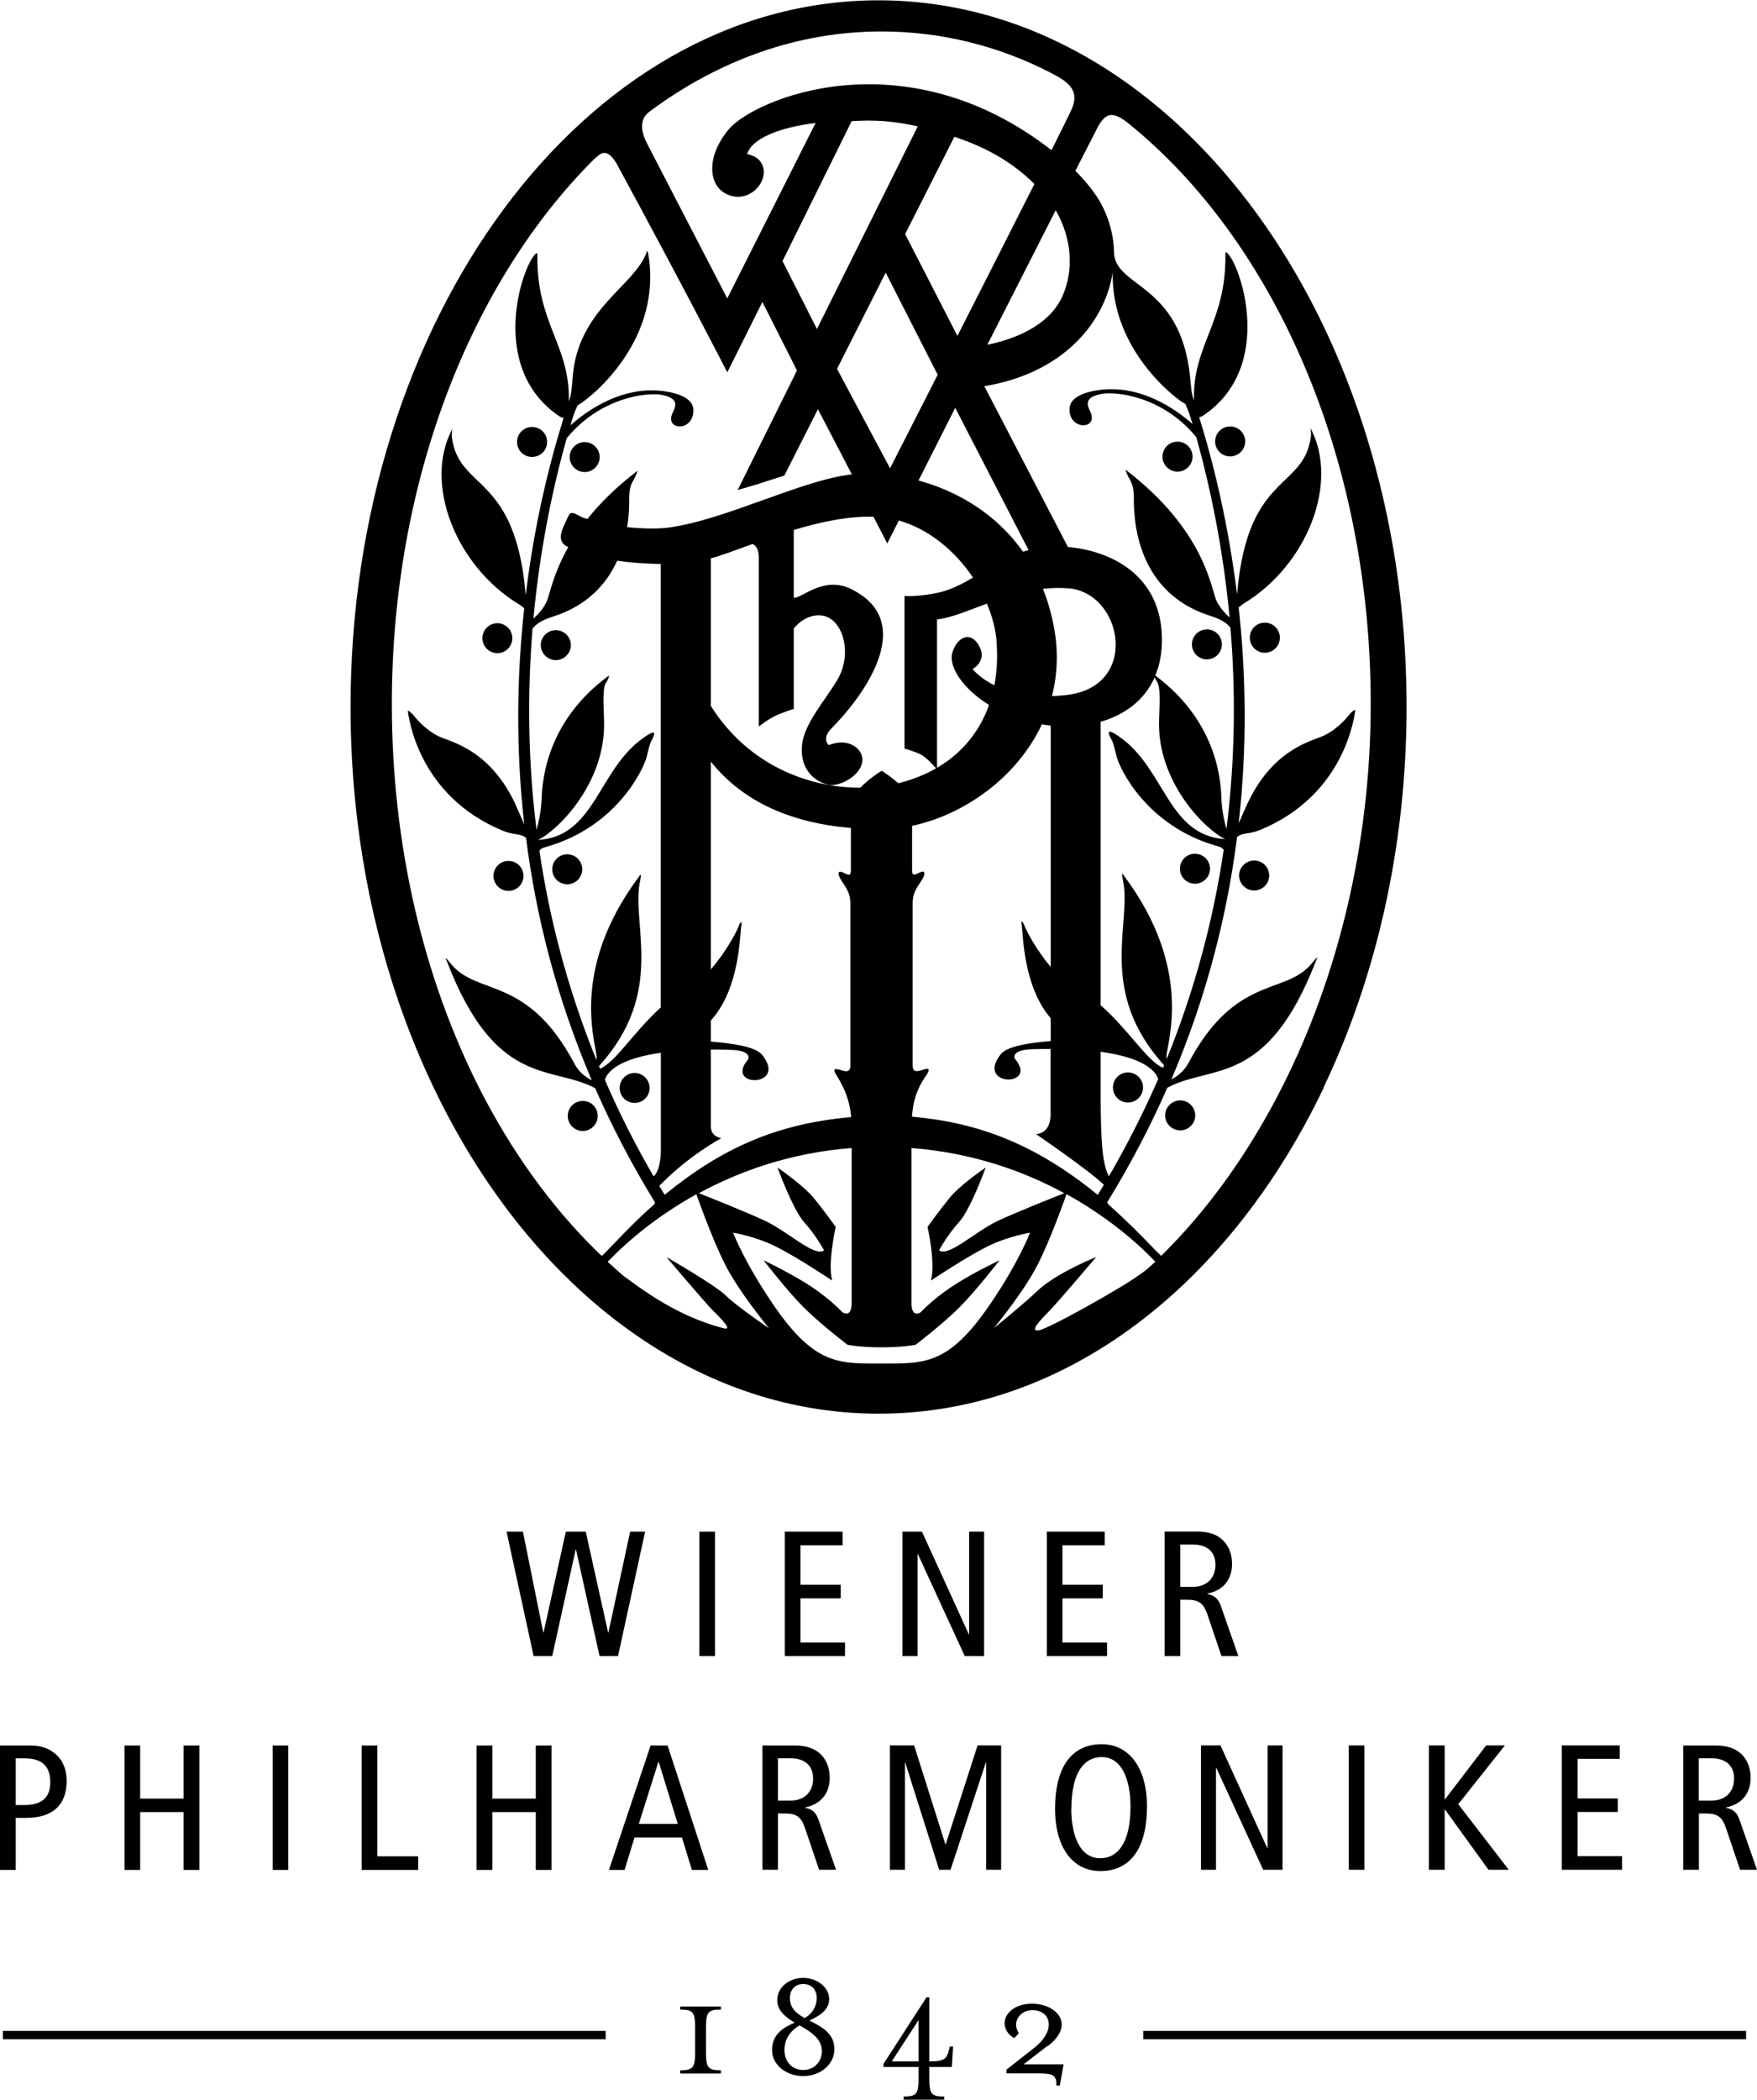
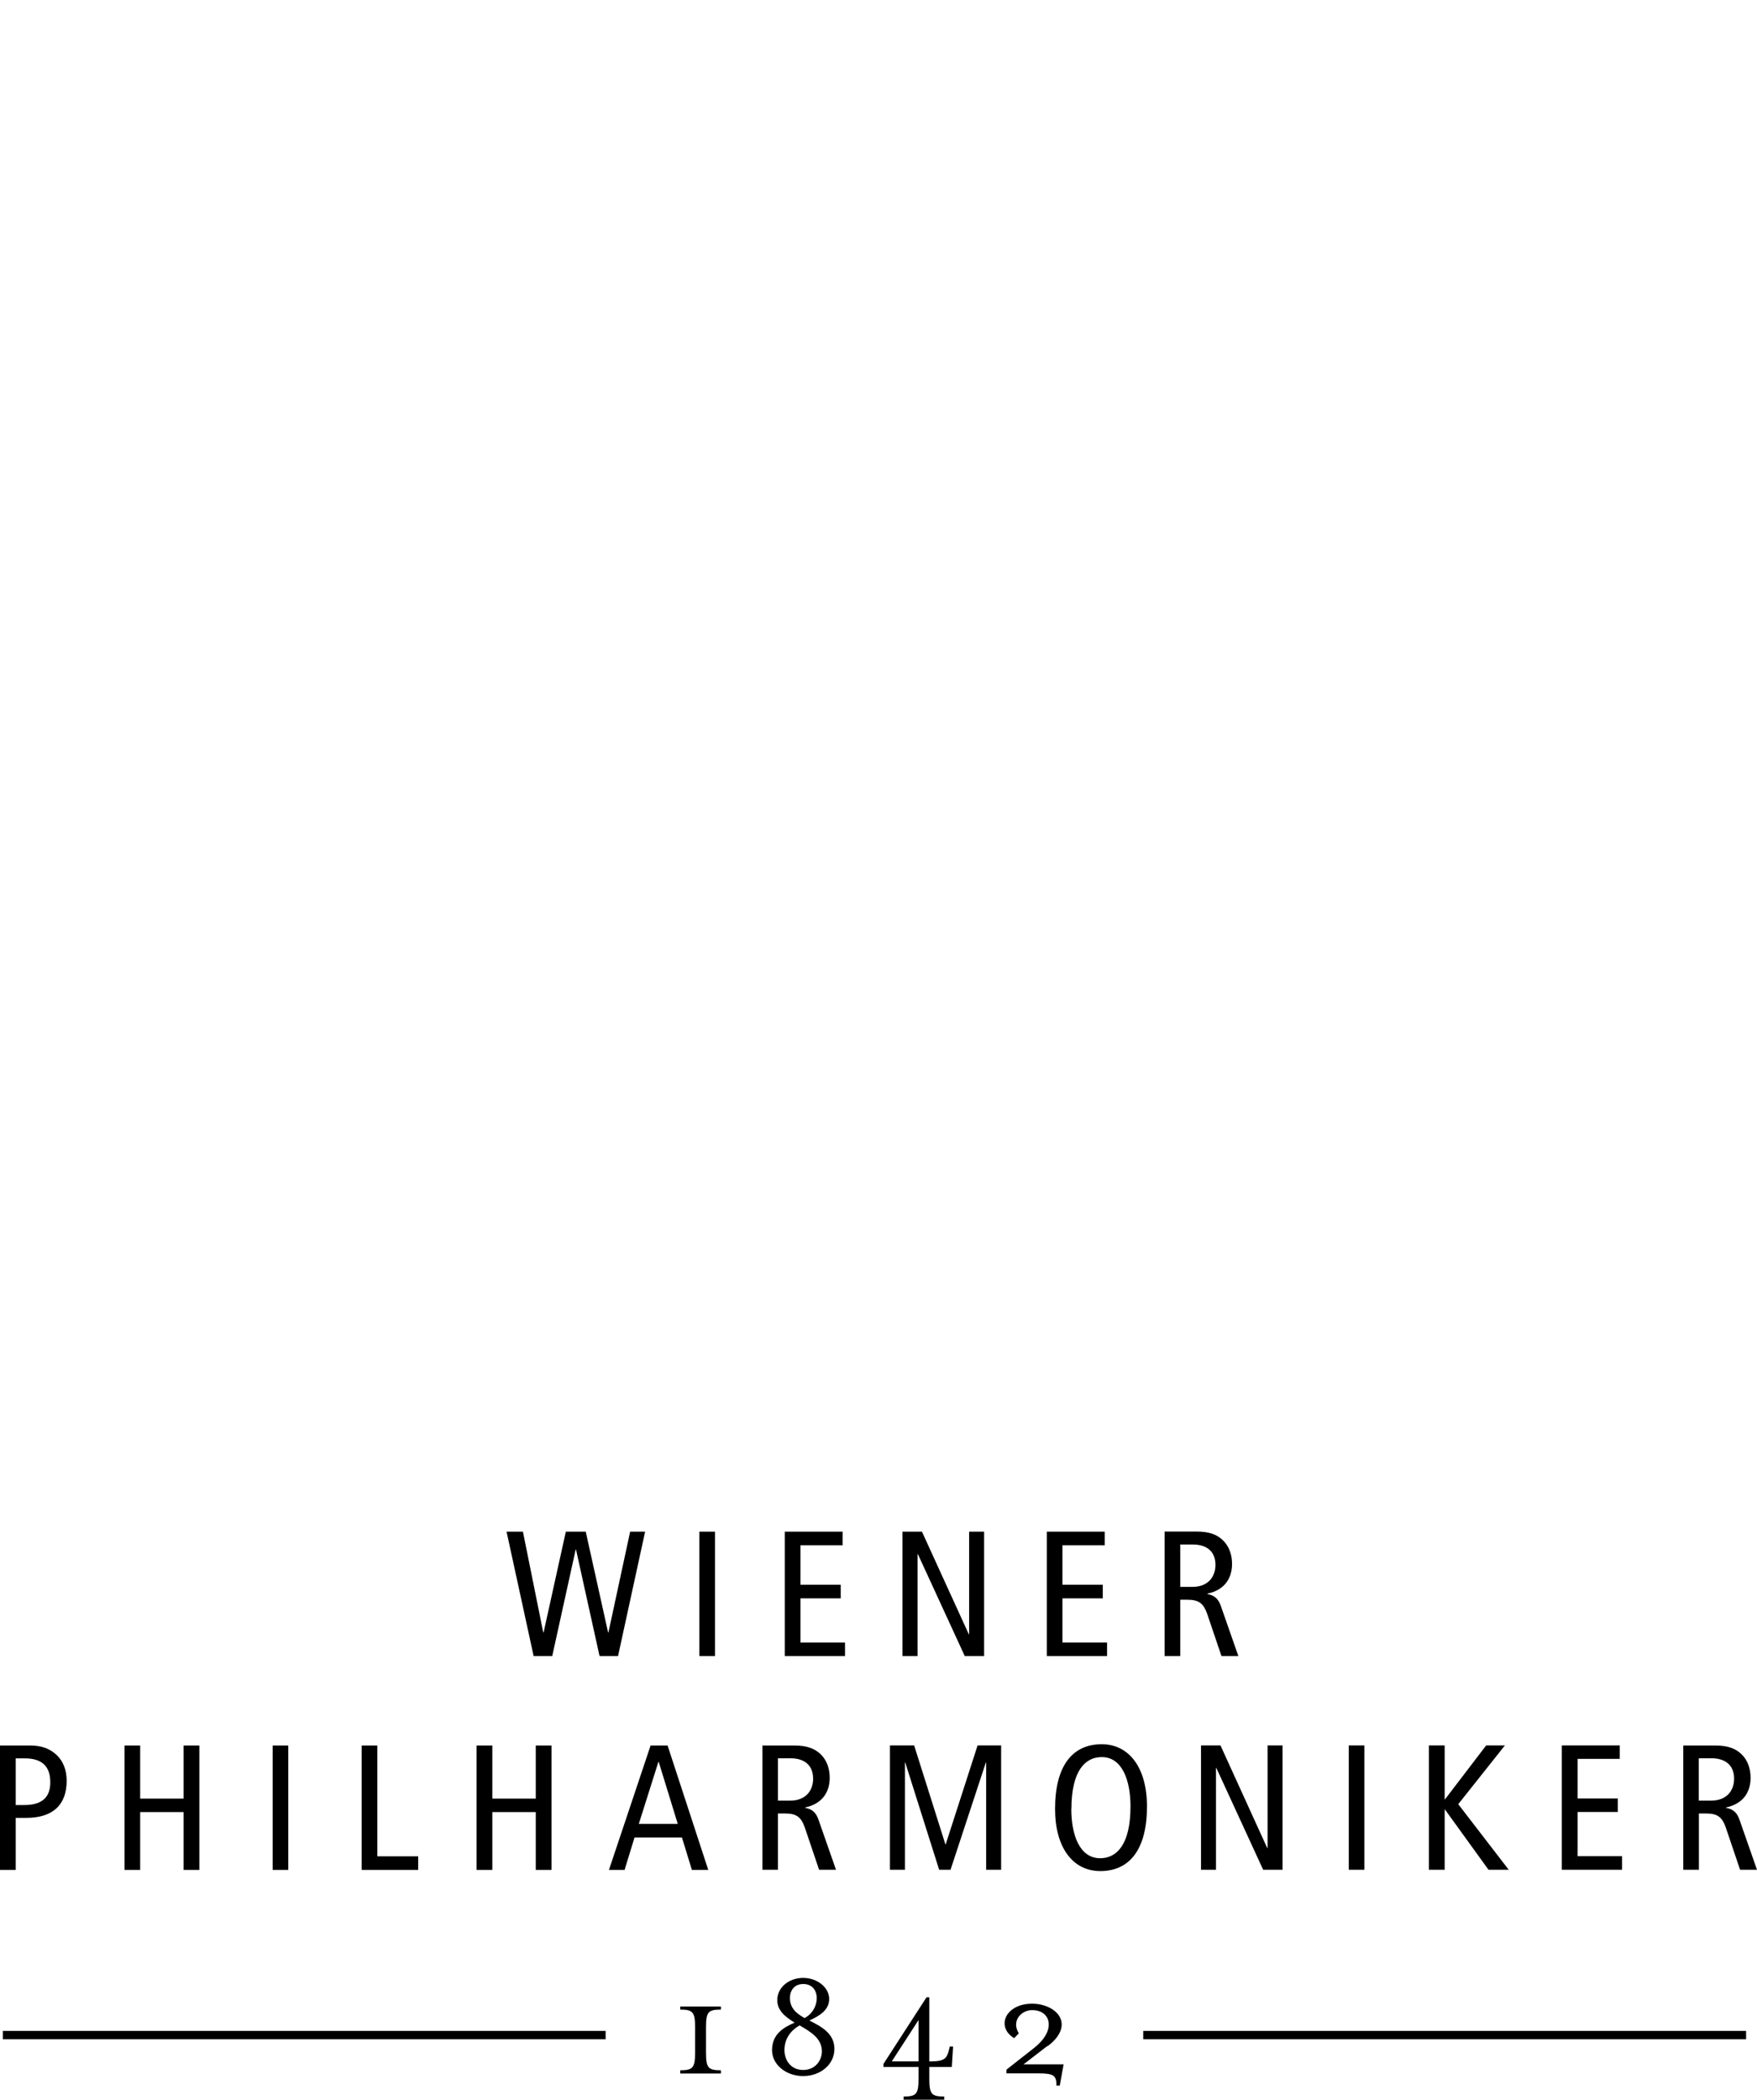
<svg xmlns="http://www.w3.org/2000/svg" id="Ebene_2" viewBox="0 0 164.2 196.18">
  <g id="Ebene_1-2">
    <path d="m56.6,190.51H.27v-.78h56.33v.78Zm106.58-.78h-56.34v.78h56.34v-.78Zm-113.3-35.02h1.73l2.19-9.95h.03l2.2,9.95h1.73l2.53-11.62h-1.4l-2.03,9.42h-.03l-2.09-9.42h-1.86l-2.08,9.42h-.03l-1.9-9.42h-1.53l2.53,11.62Zm15.48,0h1.46v-11.62h-1.46v11.62Zm7.99,0h5.62v-1.26h-4.16v-4.13h3.76v-1.27h-3.76v-3.69h3.94v-1.27h-5.41v11.62Zm11,0h1.4v-9.52h.03l4.38,9.52h1.81v-11.62h-1.4v9.59h-.03l-4.38-9.59h-1.82v11.62Zm13.48,0h5.63v-1.26h-4.17v-4.13h3.77v-1.27h-3.77v-3.69h3.95v-1.27h-5.41v11.62Zm11,0h1.47v-5.26h.67c1.1,0,1.51.37,1.85,1.33l1.33,3.93h1.58l-1.63-4.66c-.23-.66-.57-1-1.26-1.13v-.04c1.71-.36,2.3-1.55,2.3-2.78,0-.85-.27-1.65-.87-2.22-.53-.5-1.21-.8-2.45-.8h-2.98v11.62Zm1.47-10.42h1.16c1.28,0,2.13.61,2.13,1.91,0,1.01-.6,2.05-2.16,2.05h-1.13v-3.96ZM0,174.69h1.47v-4.86h.98c2.47,0,3.78-1.2,3.78-3.46,0-1.02-.33-1.83-.92-2.4-.62-.58-1.35-.9-2.51-.9H0v11.62Zm1.47-10.42h.83c1.5,0,2.4.63,2.4,2.23,0,1.3-.65,2.13-2.43,2.13h-.8v-4.36Zm10.17,10.42h1.46v-5.4h4.06v5.4h1.47v-11.62h-1.47v4.96h-4.06v-4.96h-1.46v11.62Zm13.84,0h1.46v-11.62h-1.46v11.62Zm8.32,0h5.28v-1.27h-3.82v-10.35h-1.46v11.62Zm10.74,0h1.47v-5.4h4.06v5.4h1.47v-11.62h-1.47v4.96h-4.06v-4.96h-1.47v11.62Zm16.26-11.62l-3.89,11.62h1.46l.93-3.03h4.43l.93,3.03h1.53l-3.8-11.62h-1.6Zm-1.1,7.32l1.83-5.79h.03l1.78,5.79h-3.65Zm11.54,4.29h1.46v-5.26h.67c1.1,0,1.51.36,1.85,1.33l1.33,3.93h1.58l-1.63-4.66c-.23-.67-.57-1-1.26-1.13v-.03c1.71-.37,2.3-1.55,2.3-2.78,0-.85-.27-1.65-.86-2.21-.54-.5-1.22-.8-2.45-.8h-2.98v11.62Zm1.46-10.42h1.16c1.28,0,2.13.62,2.13,1.91,0,1.02-.6,2.05-2.16,2.05h-1.13v-3.96Zm10.47,10.42h1.4v-10.02h.03l3.17,10.02h1.06l3.3-10.02h.03v10.02h1.4v-11.62h-2.2l-2.98,9.24h-.03l-2.92-9.24h-2.26v11.62Zm15.43-5.69c0,3.6,1.65,5.81,4.23,5.81,2.74,0,4.36-2.03,4.36-6.04,0-3.59-1.65-5.81-4.23-5.81-2.75,0-4.36,2.03-4.36,6.05Zm1.53,0c0-3.58,1.3-4.84,2.83-4.84,1.96,0,2.69,2.26,2.69,4.61,0,3.58-1.3,4.84-2.83,4.84-1.97,0-2.7-2.26-2.7-4.61Zm12.11,5.69h1.4v-9.52h.03l4.38,9.52h1.81v-11.62h-1.4v9.59h-.03l-4.37-9.59h-1.82v11.62Zm13.81,0h1.46v-11.62h-1.46v11.62Zm7.49,0h1.47v-5.63h.03l4.07,5.63h1.89l-4.72-6.13,4.36-5.49h-1.75l-3.85,5.04h-.03v-5.04h-1.47v11.62Zm12.43,0h5.62v-1.27h-4.16v-4.13h3.76v-1.26h-3.76v-3.7h3.94v-1.26h-5.41v11.62Zm11.33,0h1.47v-5.26h.67c1.1,0,1.51.36,1.85,1.33l1.33,3.93h1.58l-1.63-4.66c-.23-.67-.57-1-1.27-1.13v-.03c1.72-.37,2.3-1.55,2.3-2.78,0-.85-.27-1.65-.86-2.21-.53-.5-1.21-.8-2.45-.8h-2.98v11.62Zm1.47-10.42h1.16c1.28,0,2.13.62,2.13,1.91,0,1.02-.6,2.05-2.17,2.05h-1.13v-3.96Zm-91.4,29.45v-.3c-1.22,0-1.39-.25-1.39-1.7v-2.28c0-1.45.18-1.69,1.39-1.69v-.29h-3.8v.29c1.2,0,1.39.25,1.39,1.69v2.28c0,1.45-.19,1.7-1.39,1.7v.3h3.8Zm8.27-4.95c.97-.44,1.85-.99,1.85-2.01,0-1.07-1.1-1.97-2.43-1.97s-2.42.88-2.42,2.08c0,.98.75,1.56,1.62,2.1-1.05.45-2.11,1.08-2.11,2.57,0,1.35,1.3,2.42,2.91,2.42s2.92-1.08,2.92-2.53-1.2-2.08-2.34-2.66Zm-.91.46c1.1.63,2.08,1.24,2.08,2.43,0,.76-.55,1.73-1.75,1.73s-1.75-.97-1.75-1.85c0-1.05.57-1.83,1.41-2.31Zm.46-.69c-.81-.45-1.37-.96-1.37-1.89,0-.56.32-1.29,1.25-1.29s1.26.73,1.26,1.29c0,.79-.42,1.5-1.13,1.89Zm11.66-1.94h-.26l-4.03,6.23v.28h3.28v1.08c0,1.45-.19,1.68-1.39,1.68v.3h3.79v-.3c-1.2,0-1.39-.23-1.39-1.68v-1.08h2.1l.12-1.91h-.31l-.07.29c-.19.75-.34,1.1-1.68,1.1h-.16v-5.99Zm-1.01,5.99h-2.5l2.5-3.86v3.86Zm12.05-1.42s1.33-.87,1.33-2.03-1.35-1.94-2.76-1.94c-2.52,0-3.41,2.18-1.68,3.22l.43-.45c-.72-1.19.25-2.17,1.24-2.17.93,0,1.56.51,1.56,1.35,0,.54-.27,1.31-1.39,2.2l-2.56,2.01v.35h2.98c1.44,0,1.69.19,1.69,1.14h.31l.36-1.98h-3.75l2.22-1.71Z" />
-     <path d="m110.3,102.8c-.77,0-1.41.62-1.41,1.4s.63,1.4,1.41,1.4,1.4-.63,1.4-1.4-.63-1.4-1.4-1.4Zm-55.84,2.86c.77,0,1.4-.63,1.4-1.41s-.62-1.4-1.4-1.4-1.4.63-1.4,1.4.62,1.41,1.4,1.41Zm3.45-4.08v.06c0,.78.63,1.4,1.4,1.4s1.4-.63,1.4-1.4v-.06c-.04-.74-.65-1.34-1.4-1.34s-1.37.6-1.4,1.34m-10.39-18.35c.78,0,1.4-.63,1.4-1.4s-.62-1.4-1.4-1.4-1.4.62-1.4,1.4.63,1.4,1.4,1.4Zm65.27-21.63c.77,0,1.4-.62,1.4-1.4s-.63-1.4-1.4-1.4-1.4.63-1.4,1.4.62,1.4,1.4,1.4Zm-57.29,39.99s.08.04.12.07c1.55,3.53,3.39,7.09,5.58,10.65l-.03.18c-1.95,1.68-3.94,3.88-4.87,4.8-.09.05-.17-.05-.61-.48-4.25-4.18-7.95-9.34-10.93-15.22-5.13-10.16-8.14-22.51-8.14-35.81,0-20.95,7.47-39.51,18.89-50.9.05-.05.29-.25.29-.25.22-.15.87-.98,1.82.65,6.1,11.22,10.35,19.5,10.35,19.5l3.28-6.57,3.23,6.4-5.54,11.17,1.94-.57c-.13.03,2.42-.78,2.42-.78l3.14-6.2,3.17,6.09c-4.7.52-11.76,4.23-17.08,4.96-1.09.15-2.53.11-3.92-.03.21-1.3.19-2.34.19-2.8,0-.78.21-1.27.34-1.49.42-.73.44-.98.44-.98-2.03,1.55-3.55,3.08-4.69,4.51-.32-.1-.49-.17-.53-.18-1.2-.66-1.03-.52-1.64.76-.53,1.12-.34,1.64.24,1.97l.15.07c-1.47,2.6-1.75,4.55-2.05,5.15-.32.67-.85,1.21-1.21,1.53.61-6.56,1.83-12.3,3.11-16.85,3.18-3.87,7.55-4.28,8.8-4.06,1.97.34,1.26,1.27,1.05,1.8-.64,1.61,2.14,1.63,1.98-.48-.04-.59-.58-1.22-2.15-1.55-4.26-.9-7.87,1.78-9.33,3.09.18-.64.37-1.25.67-1.88.71-.31,7.81-5.57,6.66-13.77-.14-1.04-.22-.49-.22-.49-1.16,3.16-6.47,5.32-6.91,11.72-.06.81-.11,1.57-.35,2.16.13-5.2-3.02-7.25-2.94-13.59,0-.32-.08-.24-.08-.24-1.18.73-4.76,10.65,2.18,15.27.11.07.24.11.35.13-1.37,4.37-2.75,10.01-3.54,16.56-.95-11.43-6.25-9.71-6.9-14.76-.04-.31.04-.78.04-.78-2.73,5.13.35,12.81,6.2,16.37.12.06.32.23.52.38-.67,6.09-.82,12.91,0,20.18-.34-.78-.78-1.77-.96-2.16-2.46-4.97-6.08-5.57-7.06-6.06-1.43-.73-2.22-1.85-2.37-2.01-.42-.45-.49-.35-.49-.35.08.5.91,7.9,8.88,11.19,1.06.44,1.67.23,2.17.67.92,7.23,2.82,14.87,6.14,22.64-.52-.27-1.17-.7-1.63-1.57-4.41-8.29-9.07-6.26-11.53-9.31-.79-.98-.38-.24-.38-.24,4.52,11.77,9.67,9.72,13.74,11.8m68.19,0c4.92-10.3,7.76-22.52,7.76-35.56,0-26.15-11.36-48.88-28.03-59.57l-.72-.45c-6.26-3.84-13.23-5.99-20.59-5.99-27.56,0-49.35,29.91-49.35,66.02,0,13.03,2.84,25.26,7.77,35.56,8.71,18.24,23.97,30.46,41.59,30.46s32.87-12.22,41.59-30.46M67.96,27.87l-7.53-14.54c-.92-1.86-.14-2.6.32-2.94,6.43-4.77,13.81-7.45,21.63-7.45,5.55,0,10.9,1.33,15.82,3.86,1.78.91,2.75,1.72,1.89,3.54-.15.33-.82,1.69-1.82,3.69-13.81-10.74-27.87-4.76-30.2-1.91-2.12,2.59-1.84,5.18-.21,5.99,1.96.98,3.81-.87,3.48-2.4-.25-1.17-1.52-1.31-1.52-1.31.4-1.41,2.93-2.49,6.4-2.91l-8.25,16.38Zm33.99,10.72c-.21-.53-.91-1.46,1.05-1.8,1.25-.22,5.63.18,8.8,4.05,1.27,4.55,2.5,10.3,3.11,16.85-.35-.32-.88-.86-1.21-1.53-.52-1.07-1.01-6.55-8.51-12.28,0,0,.02.25.43.98.12.21.34.71.34,1.49,0,1.43-.15,8.89,7.17,11.19.89.28,1.5.63,1.86,1.1.48,5.75.47,12.09-.37,18.8-.21-.68-.43-1.8-.47-2.76-.05-1.19-.11-7.05-6.18-11.57.16-.42.26-.72.32-.93.19-.73.3-1.52.3-2.39,0-6.16-4.91-8.35-8.79-8.69l-7.81-15.02c7.19-1.19,11.09-5.71,11.95-10.35l.05-.32c-.2,7.37,6.12,12.04,6.79,12.33.29.63.48,1.24.67,1.88-1.46-1.31-5.08-3.98-9.33-3.08-1.57.33-2.11.96-2.16,1.55-.16,2.11,2.63,2.09,1.98.48Zm1.94,30.53c.15.27.29.85.46,1.55.25,1.04,2.75,6.52,9.46,8.39.29.08.44.17.55.34-.93,6.28-2.61,12.84-5.32,19.52-.02-.07-.03-.13-.03-.18,0-1.27,2.63-8.11-3.98-16.94,0,0-.3-.59-.08.46.84,4.03-2.45,10.32,3.84,17.26l-.1.24c-1.46-.6-3.26-3.61-5.83-5.85v-26.48c2.24-.64,4.1-2.01,5.05-4.15.04.11.11.25.23.43.31.47.24,1.78.18,3.53-.21,5.9,4.45,10.37,6.18,11.15-5.33-.3-5.61-6.54-9.82-9.51-.55-.39-1.53-1.06-.8.23Zm-17.51,30.78c-.27.06-1.09.49-1.09-.33v-15.19c0-1.09.54-1.63.87-2.18.33-.54.33-.93-.16-.71-.49.22-.76.44-.76-.22v-4.12c4.83-1.02,9.78-4.48,12.13-9.48.27.05.55.08.82.11v22.55c-1.3-1.54-2.36-3.48-2.51-4.01,0,0-.33-.62-.19.17.13.78.12,5.63,2.7,8.63v2.14c-2.01.16-4.08.48-4.67,1.23-2.38,3.05,3.53,3.07,1.37.48-.2-.25-.21-.9,1.58-.95.6-.02,1.17-.03,1.71-.03v6.21c-.03,1.75-1.36,1.75-1.36,1.75,0,0,5.12,3.5,6.34,4.74l-.57.94c-5.83-4.76-11.16-6.76-17.37-7.31,0,0,.02-.08.04-.33.09-1.03.36-1.82.64-2.41h0c.34-.71.7-1.14.81-1.36.22-.44-.06-.38-.33-.33Zm3.1-68.51l-4.89-9.52,4.6-9.09c.41.13.81.28,1.2.43,2.71,1.04,4.76,2.46,6.28,3.98-2.07,4.09-4.76,9.41-7.2,14.2Zm9.18-11.75c1.55,2.7,1.67,5.6.67,7.94-1.27,2.96-4.76,4.16-7.06,4.63,1.97-3.88,4.14-8.15,6.39-12.57Zm-2.53,31.75c-.18.05-.35.1-.53.15-2.55-3.62-6.23-5.69-9.76-6.65l3.43-6.79,6.85,13.28Zm-3,8.56c.11,1.39.05,2.76-.2,4.07-1.44-.71-2.04-1.53-2.04-1.53.49-.22,1.09-.98.77-1.8-.77-1.91-2.24-1.25-2.67.32-.34,1.22.92,3.29,3.44,4.85-.85,2.39-2.43,4.45-4.86,5.87v-13.87c1.28-.12,2.85-.8,4.66-1.47.5,1.18.82,2.4.91,3.56Zm5.33-1.55c-.24-1.22-.58-2.35-.99-3.39.76-.08,1.54-.11,2.35-.05,5.12.38,6.75,9.21-.16,9.97-.47.05-.92.09-1.35.1.52-2.04.62-4.26.15-6.63Zm4.4,44.22v-4.36c3.89.53,5.12,1.71,5.38,2.55-.11.26-.23.51-.34.76h0c-1.24,2.76-2.65,5.54-4.27,8.32-.61-1.14-.75-3.24-.77-7.27Zm-26.51-71.88l-3.22-6.35,6.46-13.07c2.22-.14,3.83-.02,6.18.48l-9.42,18.93Zm1.88,3.71l4.54-8.98,4.86,9.54-4.45,8.74-4.96-9.3Zm-11.81,17.71c.9-.22,2.27-.75,3.91-1.34.23.1.58.38.58,1.26v15.79s.98-.76,1.75-1.09c.76-.32,1.52-.55,1.52-.55v-7.51s1.09-1.48,2.73-1.2c1.85.33,2.83,3.54,1.31,6.05-1.24,2.04-3.08,4.08-3.27,6.04-.22,2.34,1.26,3.44,2.45,3.7,1.25.27,3.7-1.25,3.1-2.83-.28-.74-1.41-1.53-3.05-.87,0,0-.71-.6.27-1.58,2.45-2.45,8.38-9.8,1.8-13.01-2.58-1.26-4.63.93-5.34.82v-6.33c2.44-.73,5.06-1.31,7.45-1.23l1.29,2.49,1.08-2.14c2.81.79,5.27,2.85,6.93,5.33-1.02.6-2.03,1.12-3.13,1.38-1.94.45-3.27.33-3.27.33v14.27s.87.22,1.53.55c.51.26,1.17,1,1.42,1.29-.94.54-2.01.98-3.2,1.31l-.33.08c-.63-.56-1.32-1.02-1.55-1.16-.3.16-1.28.83-2,1.58-4.82.01-10.48-2.1-13.97-7.64v-13.79Zm12.38,49.42c.32.67.63,1.58.74,2.68.02.26,0,.1,0,.1-6.84.61-11.98,2.81-17.42,7.26l-.51-.83c2.73-2.83,5.8-4.46,5.8-4.46,0,0-.98-.11-.98-1.09v-7.19c.59,0,1.2,0,1.86.03,1.79.05,1.78.71,1.58.95-2.16,2.59,3.76,2.57,1.37-.47-.61-.78-2.76-1.09-4.81-1.25v-1.97c2.72-2.99,2.7-7.99,2.84-8.79.13-.79-.19-.16-.19-.16-.15.55-1.28,2.61-2.65,4.17v-19.41c2.67,3.34,6.82,5.67,13.09,6.2v3.93c0,.66-.27.44-.76.22-.49-.22-.49.16-.16.71.33.55.87,1.09.87,2.18v15.19c0,.82-.82.38-1.09.33-.27-.05-.54-.11-.33.33.1.2.43.66.75,1.35m-22.82-1.99c6.28-6.94,2.99-13.23,3.83-17.26.22-1.04-.08-.46-.08-.46-6.61,8.83-3.97,15.67-3.97,16.94,0,.05,0,.11-.03.18-2.71-6.67-4.39-13.24-5.32-19.52.11-.17.26-.26.55-.34,6.71-1.86,9.2-7.36,9.46-8.39.18-.71.31-1.29.46-1.55.73-1.3-.25-.62-.79-.24-4.2,2.97-4.49,9.22-9.82,9.51,1.72-.78,6.38-5.24,6.18-11.15-.06-1.75-.13-3.06.18-3.53.31-.47.28-.68.28-.68-6.19,4.52-6.24,10.46-6.3,11.66-.04.95-.27,2.08-.47,2.75-.84-6.71-.84-13.05-.37-18.8.36-.47.97-.82,1.86-1.1,3.31-1.04,5.09-3.13,6.05-5.24,1.94.29,4.07.31,4.07.31v41.43c-2.48,2.23-4.24,5.13-5.67,5.72l-.1-.24Zm5.1,10.29c-1.61-2.77-3.02-5.54-4.24-8.3h0c-.1-.24-.2-.47-.31-.71.25-.84,1.45-1.99,5.23-2.53v3.24s0,4.2,0,4.2v1.83c-.07,1.54-.4,1.99-.67,2.28Zm5.68,12.67c.76.77,1.72,1.74.87,1.53-4.39-1.12-7.73-3.71-9.37-4.9-.49-.43-.98-.86-1.47-1.31,1.71-1.79,4.5-4.21,8.29-6.31.31.88,1.52,4.24,2.65,6.5,1.31,2.61,4.14,6.02,4.14,6.02,0,0-3.05-2.07-4.03-3.05-.98-.98-5.56-3.6-5.56-3.6,0,0,3.7,4.36,4.46,5.12Zm15.62,4.82c-3.99,0-6.25.19-10.17-5.58-2.67-3.93-3.7-6.64-3.7-6.64,0,0,2.08.33,4.03,1.31,1.96.98,5.23,3.16,5.23,3.16-.44-1.64.33-5.01.33-5.01,0,0-1.09-1.53-2.07-2.72-.99-1.2-3.37-2.83-3.37-2.83,0,0,1.42,3.92,2.5,5.12,1.09,1.2,1.85,2.62,1.85,2.62-.87.66-3.38-1.75-5.45-2.73-1.76-.83-5.24-2.21-6.25-2.61,3.8-2.06,8.58-3.78,14.28-4.22v14.46c0,1.52-.88.87-.88.87,0,0-.98-1.09-2.83-2.34-1.86-1.25-4.52-2.5-4.52-2.5,0,0,2.23,2.89,3.76,4.41,1.52,1.52,4.08,3.48,4.08,3.48,0,0,1.13.24,3.19.24s3.18-.24,3.18-.24c0,0,2.56-1.96,4.08-3.48,1.53-1.52,3.76-4.41,3.76-4.41,0,0-2.67,1.25-4.52,2.5-1.85,1.25-2.83,2.34-2.83,2.34,0,0-.88.65-.88-.87v-14.46c5.69.44,10.48,2.15,14.28,4.22-1.01.4-4.5,1.78-6.26,2.61-2.07.98-4.57,3.39-5.44,2.73,0,0,.76-1.42,1.85-2.62,1.09-1.19,2.51-5.12,2.51-5.12,0,0-2.4,1.63-3.37,2.83-.98,1.2-2.07,2.72-2.07,2.72,0,0,.77,3.37.32,5.01,0,0,3.27-2.18,5.23-3.16,1.96-.98,4.03-1.31,4.03-1.31,0,0-1.03,2.72-3.7,6.64-3.92,5.77-6.18,5.58-10.17,5.58Zm24.57-8.62c-.16.13-.35.25-.47.34-1.64,1.21-8.55,5.08-9.43,5.19-.87.11.18-.97.94-1.74.76-.76,4.46-5.12,4.46-5.12,0,0-3.84,1.52-5.64,3.29-.99.97-3.93,3.36-3.93,3.36,0,0,2.83-3.41,4.14-6.02,1.13-2.26,2.34-5.62,2.65-6.5,3.8,2.1,6.6,4.52,8.3,6.31-.43.4-.53.49-1,.89Zm2.22-17.18c4.08-2.16,9.27,0,13.83-11.86,0,0,.41-.73-.38.25-2.45,3.05-7.12,1.01-11.53,9.3-.46.86-1.11,1.3-1.62,1.57,3.32-7.77,5.22-15.41,6.14-22.64.5-.45,1.11-.23,2.17-.67,7.97-3.29,8.8-10.7,8.88-11.19,0,0-.07-.1-.49.34-.15.16-.94,1.28-2.38,2.01-.98.5-4.6,1.1-7.06,6.07-.2.39-.63,1.38-.97,2.16.82-7.26.67-14.08,0-20.18.19-.15.4-.31.51-.38,5.86-3.56,8.93-11.24,6.2-16.37,0,0,.08.46.04.78-.65,5.05-5.95,3.33-6.9,14.76-.81-6.54-2.18-12.19-3.54-16.55.11-.02.24-.06.35-.14,6.94-4.63,3.37-14.54,2.18-15.27,0,0-.09-.08-.08.24.07,6.34-3.07,8.39-2.94,13.59-.25-.59-.27-1.35-.36-2.17-.89-8.84-7.06-8.34-7.11-11.67-.02-1.65-.56-3.7-1.74-5.39-.53-.76-1.16-1.5-1.87-2.21l2.14-4.18c.78-1.37,1.49-1.31,2.82-.25,13.53,10.92,22.64,31.11,22.64,54.24,0,13.18-3.11,25.58-8.29,35.81-3.1,6.12-6.94,11.47-11.29,15.74,0,0-.14-.1-.91-.9-.93-.96-2.2-2.27-3.84-3.73-.16-.13-.25-.24-.3-.36,2.2-3.58,4.07-7.17,5.63-10.73.01,0,.02,0,.03-.01m-54.49-60.29c-.77,0-1.4.63-1.4,1.4s.62,1.4,1.4,1.4,1.4-.63,1.4-1.4-.63-1.4-1.4-1.4Zm-4.92,1.39c.78,0,1.41-.62,1.41-1.4s-.63-1.4-1.41-1.4-1.4.63-1.4,1.4.63,1.4,1.4,1.4Zm-3.24,18.33c.77,0,1.4-.63,1.4-1.4s-.63-1.4-1.4-1.4-1.4.63-1.4,1.4.63,1.4,1.4,1.4Zm60.34,40.56c0-.77-.64-1.39-1.41-1.39s-1.39.62-1.4,1.39h0c0,.79.62,1.42,1.4,1.42s1.41-.63,1.41-1.4c0,0,0-.01,0,0m11.38-43.43c-.78,0-1.4.63-1.4,1.4s.62,1.41,1.4,1.41,1.41-.63,1.41-1.41-.63-1.4-1.41-1.4Zm-3.24-18.33c-.77,0-1.4.62-1.4,1.4s.63,1.4,1.4,1.4,1.41-.63,1.41-1.4-.62-1.4-1.41-1.4Zm-61.95,39.97c-.77,0-1.4.63-1.4,1.4s.62,1.4,1.4,1.4,1.4-.62,1.4-1.4-.62-1.4-1.4-1.4Zm57.03-35.75c.78,0,1.41-.63,1.41-1.4s-.63-1.4-1.41-1.4-1.4.63-1.4,1.4.63,1.4,1.4,1.4Zm1.63,38.5c.78,0,1.41-.63,1.41-1.4s-.62-1.4-1.41-1.4-1.4.63-1.4,1.4.63,1.4,1.4,1.4Zm-59.73-23.69c-.77,0-1.4.63-1.4,1.4s.63,1.4,1.4,1.4,1.41-.63,1.41-1.4-.62-1.4-1.41-1.4Zm65.27,21.52c-.77,0-1.41.63-1.41,1.4s.63,1.4,1.41,1.4,1.4-.63,1.4-1.4-.62-1.4-1.4-1.4Z" />
  </g>
</svg>